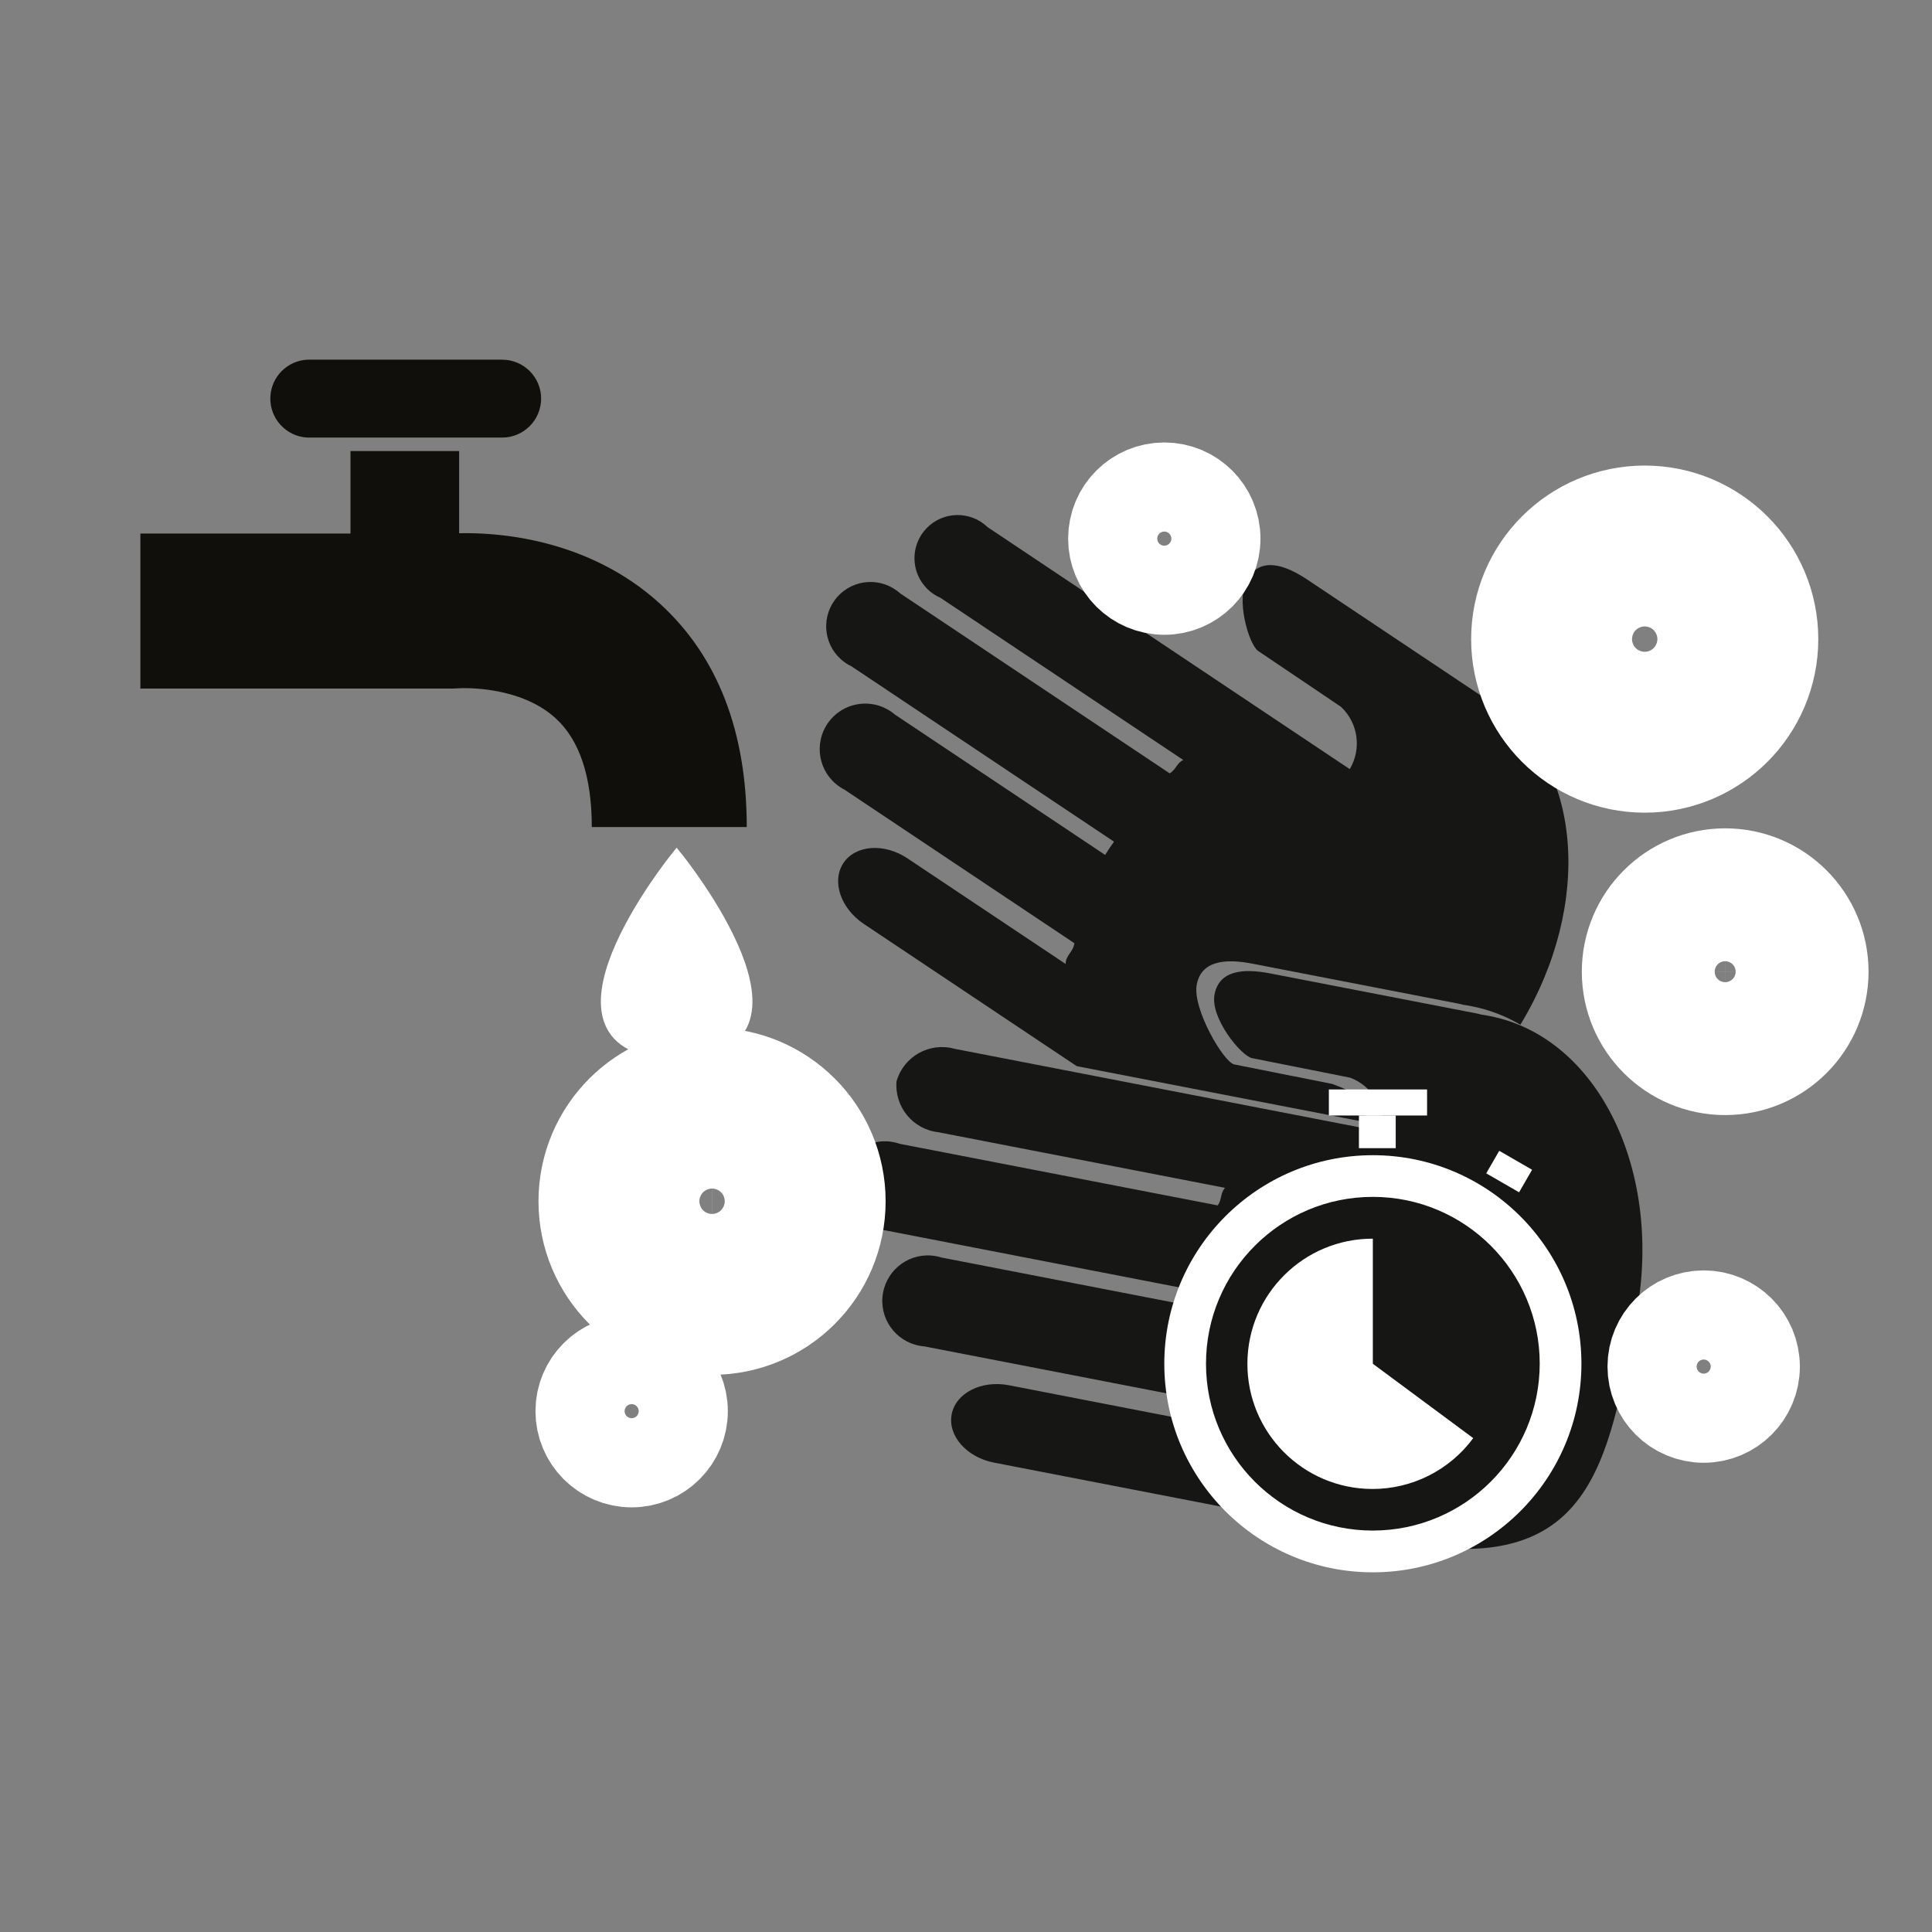
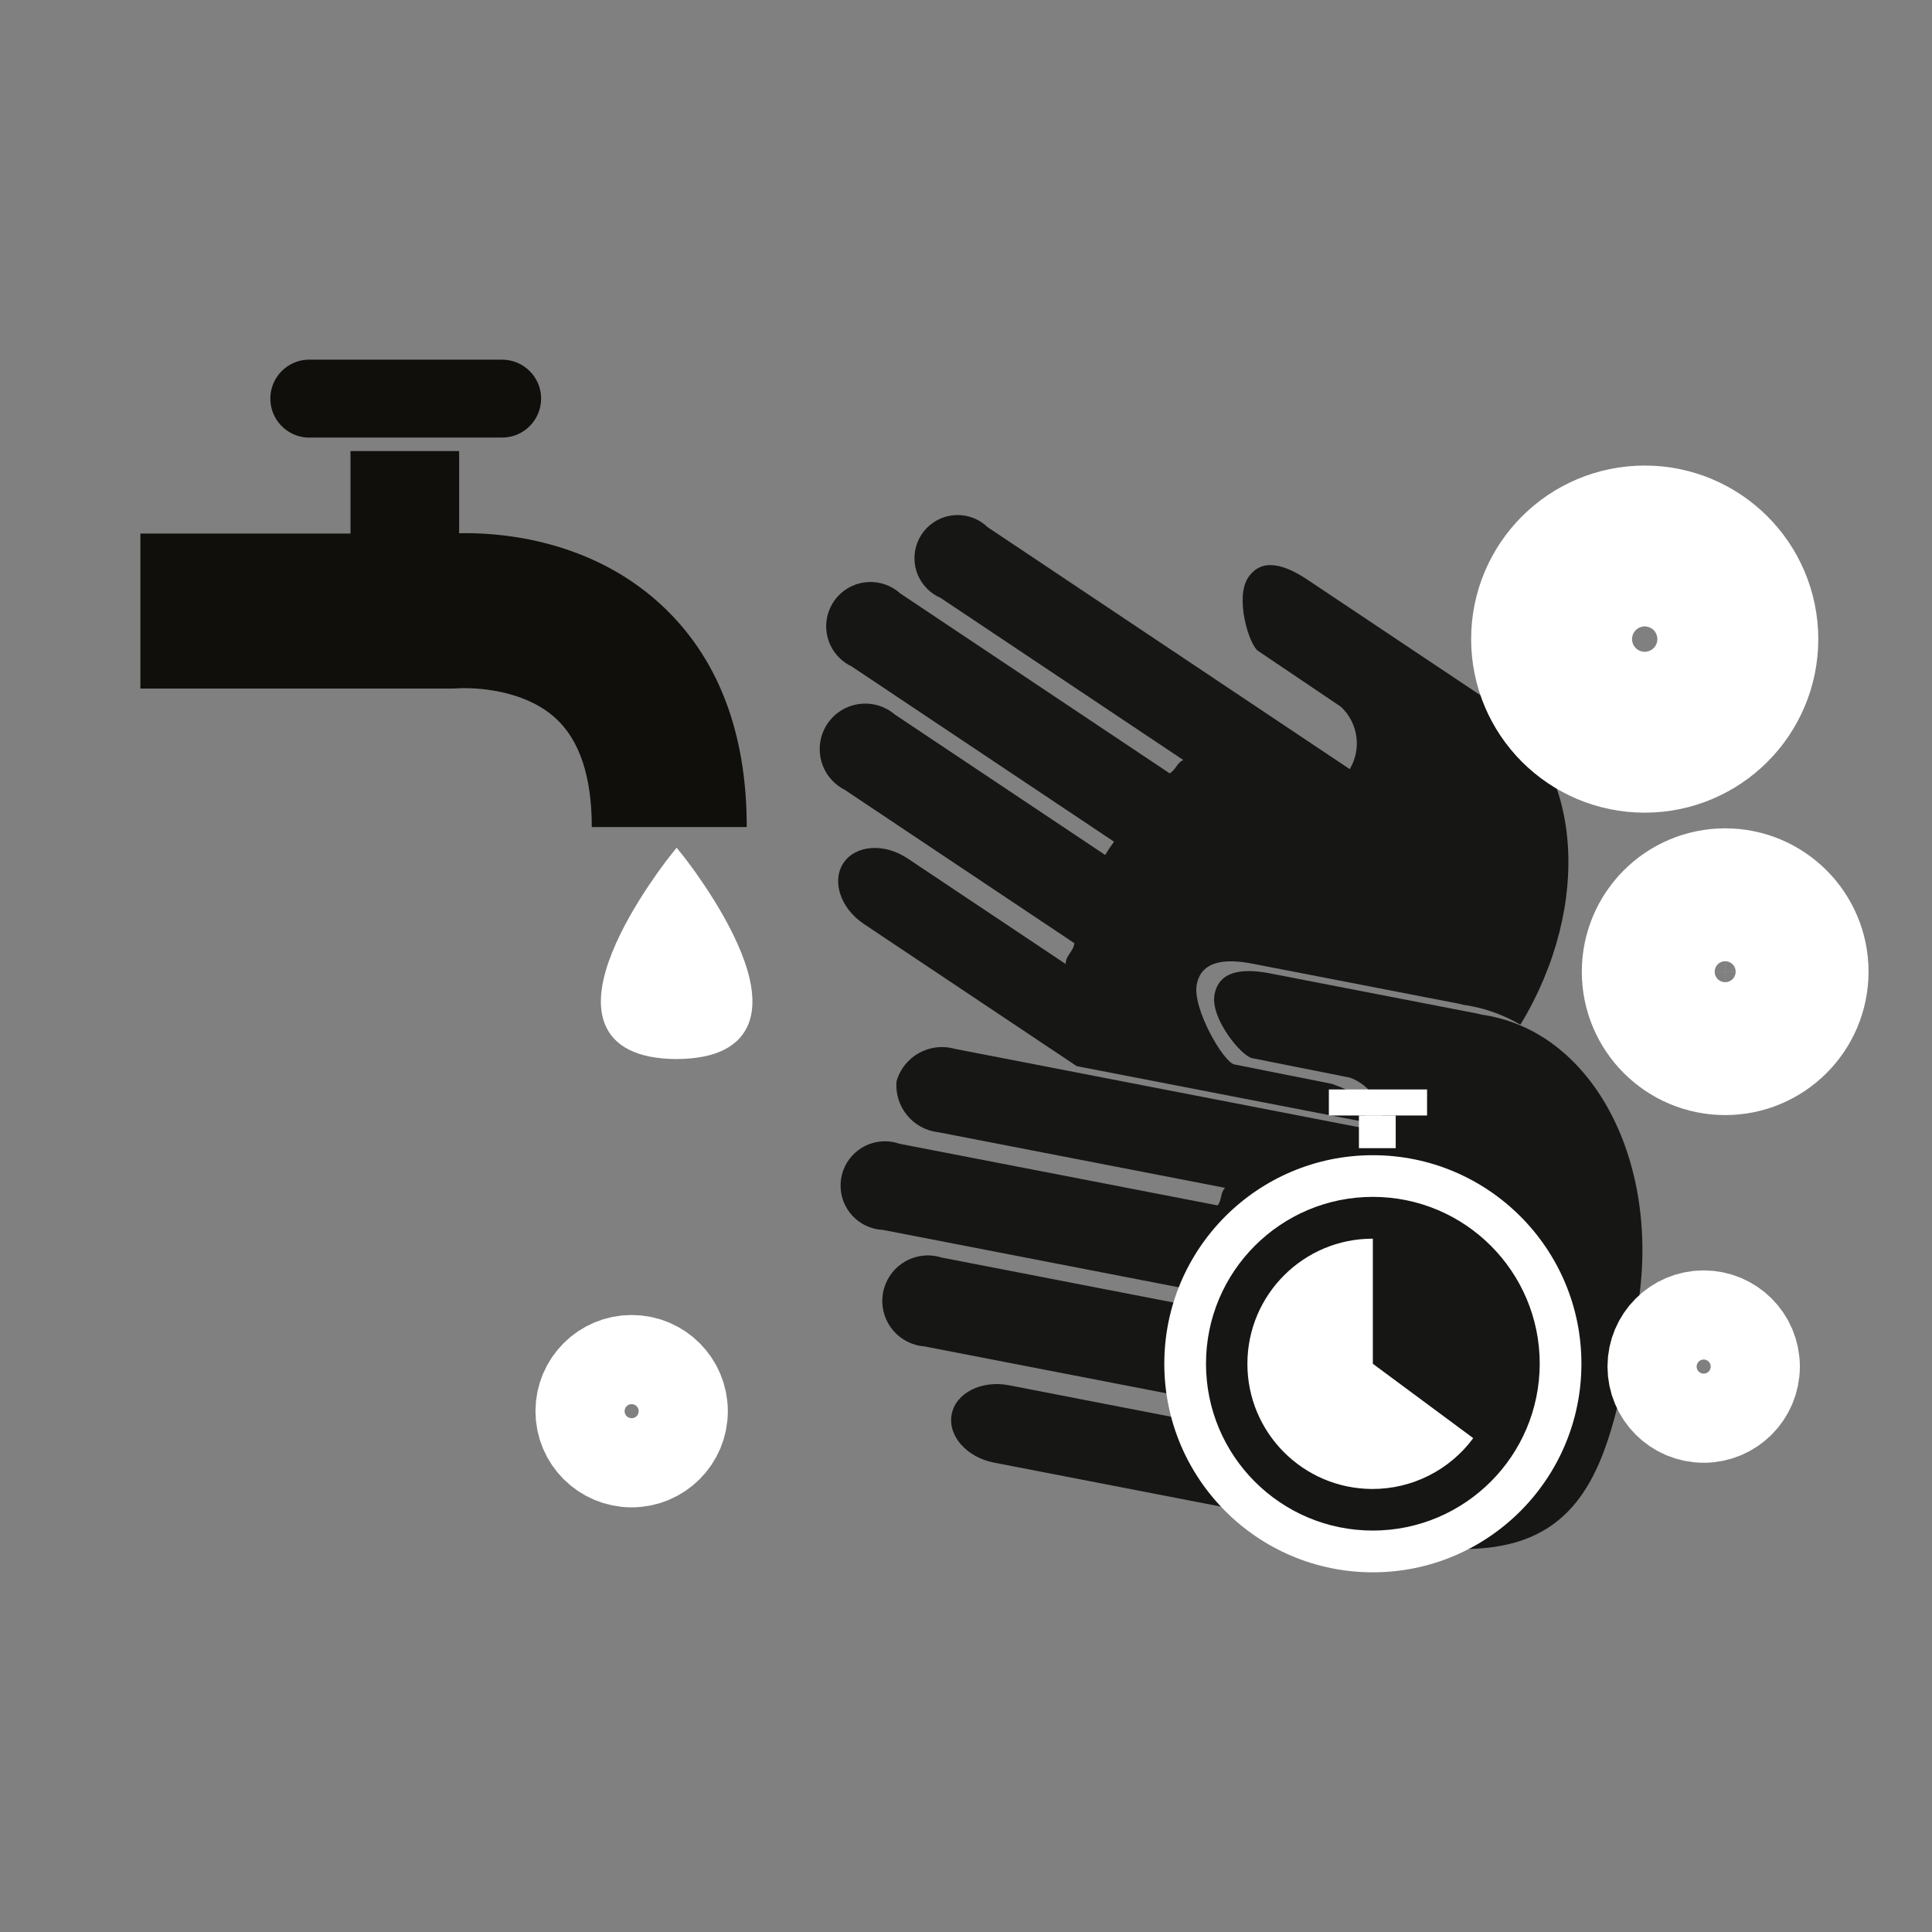
<svg xmlns="http://www.w3.org/2000/svg" version="1.1" id="Calque_1" x="0px" y="0px" width="100px" height="100px" viewBox="0 0 100 100" enable-background="new 0 0 100 100" xml:space="preserve">
  <rect x="0" y="0" width="100" height="100" fill="#808080" stroke="none" />
  <g>
    <path fill="#161615" d="M57.2,44.25l-10.885-7.268c-0.99-0.846-2.478-0.728-3.323,0.262c-0.846,0.99-0.728,2.479,0.263,3.324   c0.141,0.12,0.294,0.223,0.459,0.307l11.894,7.944c-0.049,0.448-0.459,0.634-0.45,1.076l-8.184-5.464   c-1.206-0.807-2.69-0.7-3.316,0.236c-0.625,0.935-0.154,2.348,1.051,3.154l11.023,7.363l14.897,2.888   c0.216-1.108-0.504-1.542-1.669-1.967l-5.072-1.01c-0.554-0.107-2.181-2.901-1.945-4.133c0.234-1.232,1.461-1.359,2.883-1.082   l10.661,2.067c0.087,0.017,0.174,0.038,0.259,0.063c0.143,0.019,0.288,0.042,0.426,0.072c0.889,0.174,1.742,0.498,2.523,0.957   c3.771-6.223,3.208-13.53-1.399-16.607c-0.119-0.08-0.241-0.157-0.364-0.229c-0.073-0.055-0.145-0.109-0.217-0.159l-9.03-6.032   c-1.206-0.804-2.379-1.16-3.079-0.119c-0.7,1.042,0.044,3.484,0.514,3.799l4.287,2.891c0.892,0.833,1.081,2.177,0.456,3.227   L51.118,27.285c-0.888-0.858-2.302-0.831-3.159,0.056c-0.857,0.889-0.832,2.302,0.057,3.16c0.191,0.186,0.416,0.336,0.661,0.441   l12.57,8.396c-0.336,0.147-0.38,0.503-0.704,0.691l-13.949-9.315c-0.942-0.848-2.393-0.774-3.241,0.167   c-0.848,0.942-0.773,2.393,0.169,3.241c0.164,0.148,0.349,0.272,0.549,0.366l13.59,9.077c-0.08,0.111-0.159,0.224-0.235,0.337   c-0.075,0.116-0.15,0.232-0.222,0.348" />
    <path fill="#161615" d="M46.412,55.945c0.378-1.278,1.712-2.017,2.996-1.659l22.139,4.293c0.172-1.209-0.522-2.375-1.668-2.8   l-5.071-1.009c-0.554-0.105-2.182-2.072-1.943-3.303c0.239-1.232,1.462-1.359,2.884-1.082l10.661,2.067   c0.088,0.018,0.175,0.038,0.259,0.063c0.144,0.02,0.284,0.043,0.427,0.073c5.643,1.092,9.035,8.072,7.577,15.585   c-1.457,7.514-2.215,13.603-12.407,11.627c-0.64-0.097-1.274-0.239-1.895-0.428l-18.922-3.667c-1.424-0.277-2.405-1.397-2.19-2.503   c0.214-1.105,1.543-1.777,2.967-1.501l9.66,1.875c-0.178-0.404,0.128-0.733,0-1.165L47.84,69.688   c-1.298-0.103-2.268-1.236-2.165-2.534c0.102-1.298,1.236-2.269,2.534-2.167c0.178,0.015,0.354,0.049,0.524,0.103l12.847,2.491   c0.021-0.137,0.045-0.271,0.072-0.407c0.026-0.135,0.055-0.27,0.085-0.403l-16.042-3.112c-1.266-0.06-2.244-1.133-2.185-2.399   c0.059-1.266,1.133-2.244,2.399-2.185c0.222,0.011,0.44,0.053,0.65,0.127l16.467,3.19c0.228-0.295,0.128-0.645,0.383-0.909   L48.57,58.604c-1.326-0.146-2.289-1.33-2.163-2.66" />
-     <path fill="none" stroke="#FFFFFF" stroke-width="9.64" stroke-miterlimit="10" d="M41.02,62.178   c0,2.298-1.864,4.163-4.164,4.163c-2.299,0-4.164-1.864-4.164-4.163c0-2.3,1.864-4.164,4.164-4.164h0.001   C39.156,58.016,41.02,59.88,41.02,62.178z" />
    <path fill="none" stroke="#FFFFFF" stroke-width="9.64" stroke-miterlimit="10" d="M89.294,33.081c0,2.3-1.865,4.163-4.164,4.163   c-2.301,0-4.165-1.864-4.164-4.165c0-2.298,1.864-4.162,4.164-4.162C87.43,28.917,89.294,30.781,89.294,33.081L89.294,33.081z" />
    <circle fill="none" stroke="#FFFFFF" stroke-width="5.343" stroke-miterlimit="10" cx="88.182" cy="70.734" r="2.307" />
-     <circle fill="none" stroke="#FFFFFF" stroke-width="5.343" stroke-miterlimit="10" cx="60.264" cy="27.879" r="2.306" />
    <circle fill="none" stroke="#FFFFFF" stroke-width="5.343" stroke-miterlimit="10" cx="32.694" cy="73.042" r="2.307" />
    <path fill="none" stroke="#FFFFFF" stroke-width="7.963" stroke-miterlimit="10" d="M92.734,50.294c0,1.901-1.54,3.44-3.439,3.441   c-1.899,0-3.439-1.539-3.439-3.439c0-1.899,1.539-3.44,3.438-3.44h0.001C91.194,46.856,92.733,48.397,92.734,50.294z" />
    <path fill="#100F0C" d="M34.161,31.248c-3.789-3.456-8.598-3.692-10.396-3.647v-4.253h-5.623v4.269H7.266v8.022h16.196l0.367-0.017   c0.031,0,3.048-0.163,4.927,1.552c1.245,1.135,1.875,3.028,1.875,5.635h8.021C38.652,37.857,37.139,33.968,34.161,31.248" />
    <path fill="#100F0C" d="M28.008,20.63c0,1.114-0.904,2.019-2.019,2.019H15.917c-1.113-0.053-1.974-0.997-1.923-2.11   c0.048-1.042,0.881-1.875,1.923-1.922h10.074c1.114,0,2.018,0.903,2.018,2.017" />
    <path fill="#FFFFFF" d="M35.023,44.452c0,0-8.014,9.953,0,10.004C43.038,54.405,35.023,44.452,35.023,44.452" />
    <path fill="none" stroke="#FFFFFF" stroke-width="0.721" stroke-miterlimit="10" d="M35.023,44.452c0,0-8.014,9.953,0,10.004   C43.038,54.4,35.023,44.452,35.023,44.452z" />
    <g>
      <path fill="#FFFFFF" d="M81.854,70.586c0,5.961-4.832,10.796-10.794,10.797c-5.961,0-10.795-4.833-10.796-10.794    c0-5.963,4.832-10.795,10.793-10.796h0.001C77.02,59.794,81.853,64.625,81.854,70.586 M79.696,70.586    c0-4.769-3.869-8.636-8.638-8.636c-4.77,0-8.636,3.867-8.636,8.636c0,4.77,3.866,8.636,8.636,8.636    C75.826,79.217,79.688,75.353,79.696,70.586 M73.218,55.469H68.9" />
      <path fill="#FFFFFF" d="M71.058,70.588v-6.474c-3.576-0.008-6.483,2.885-6.493,6.461c-0.009,3.579,2.885,6.484,6.462,6.494    c2.061,0.005,4.002-0.972,5.227-2.631L71.058,70.588z" />
      <rect x="68.782" y="56.39" fill="#FFFFFF" width="5.083" height="1.348" />
-       <rect x="77.424" y="59.623" transform="matrix(-0.5 0.866 -0.866 -0.5 169.646 23.309)" fill="#FFFFFF" width="1.347" height="1.963" />
      <rect x="70.338" y="57.736" fill="#FFFFFF" width="1.904" height="1.693" />
    </g>
  </g>
</svg>